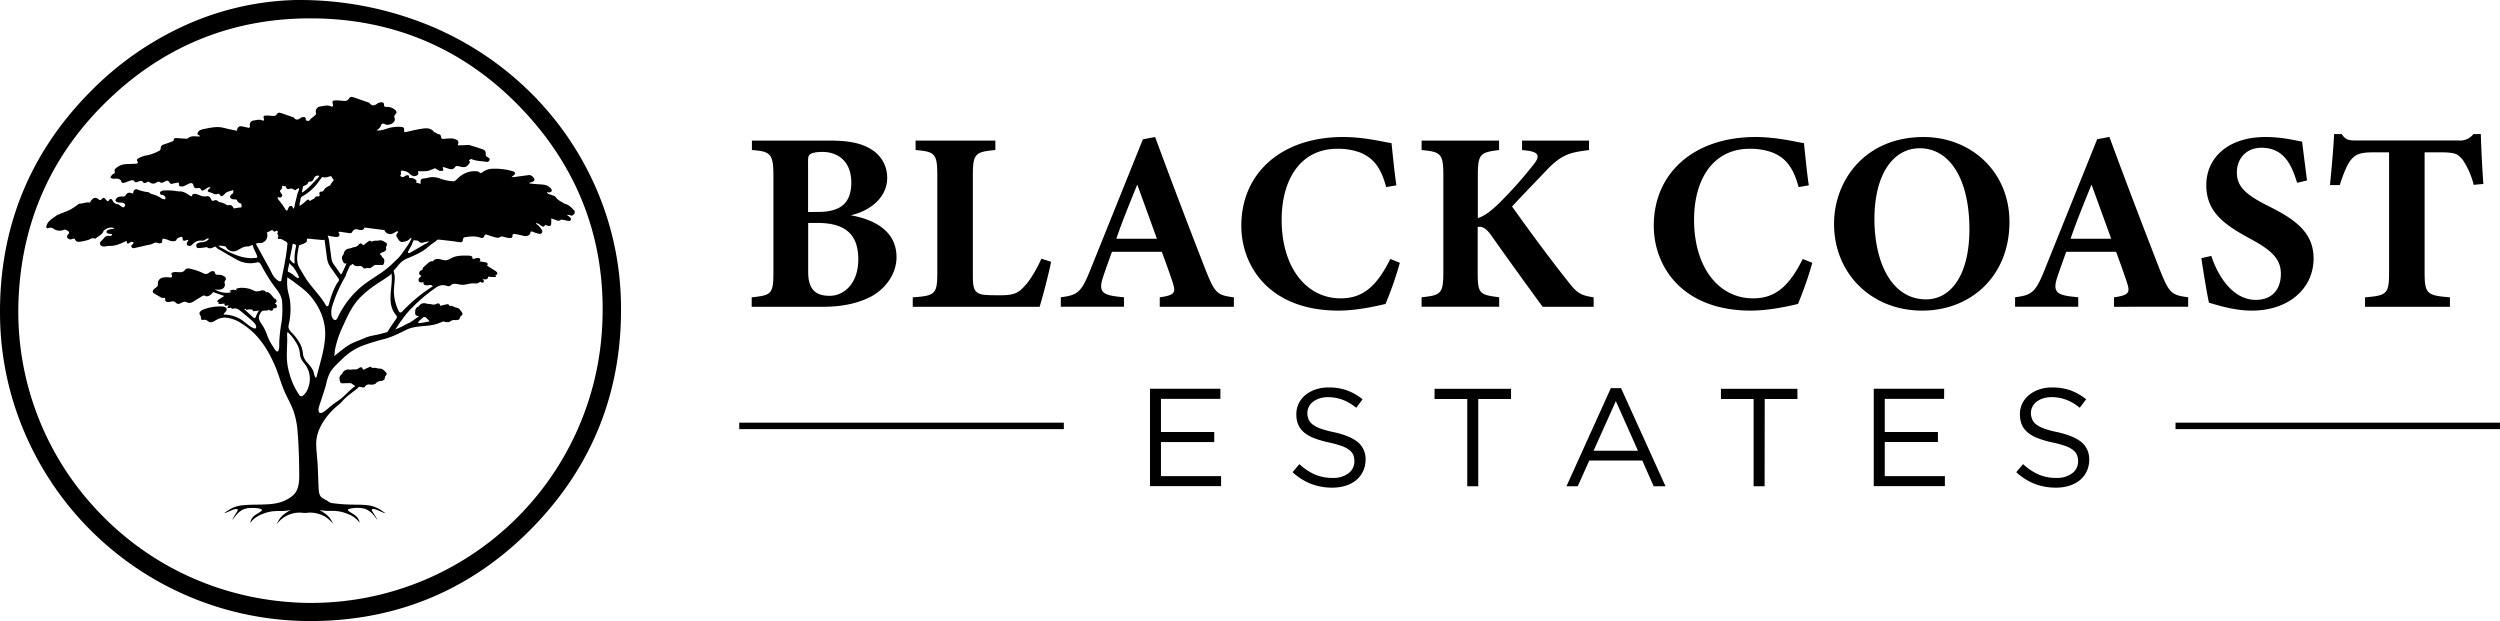
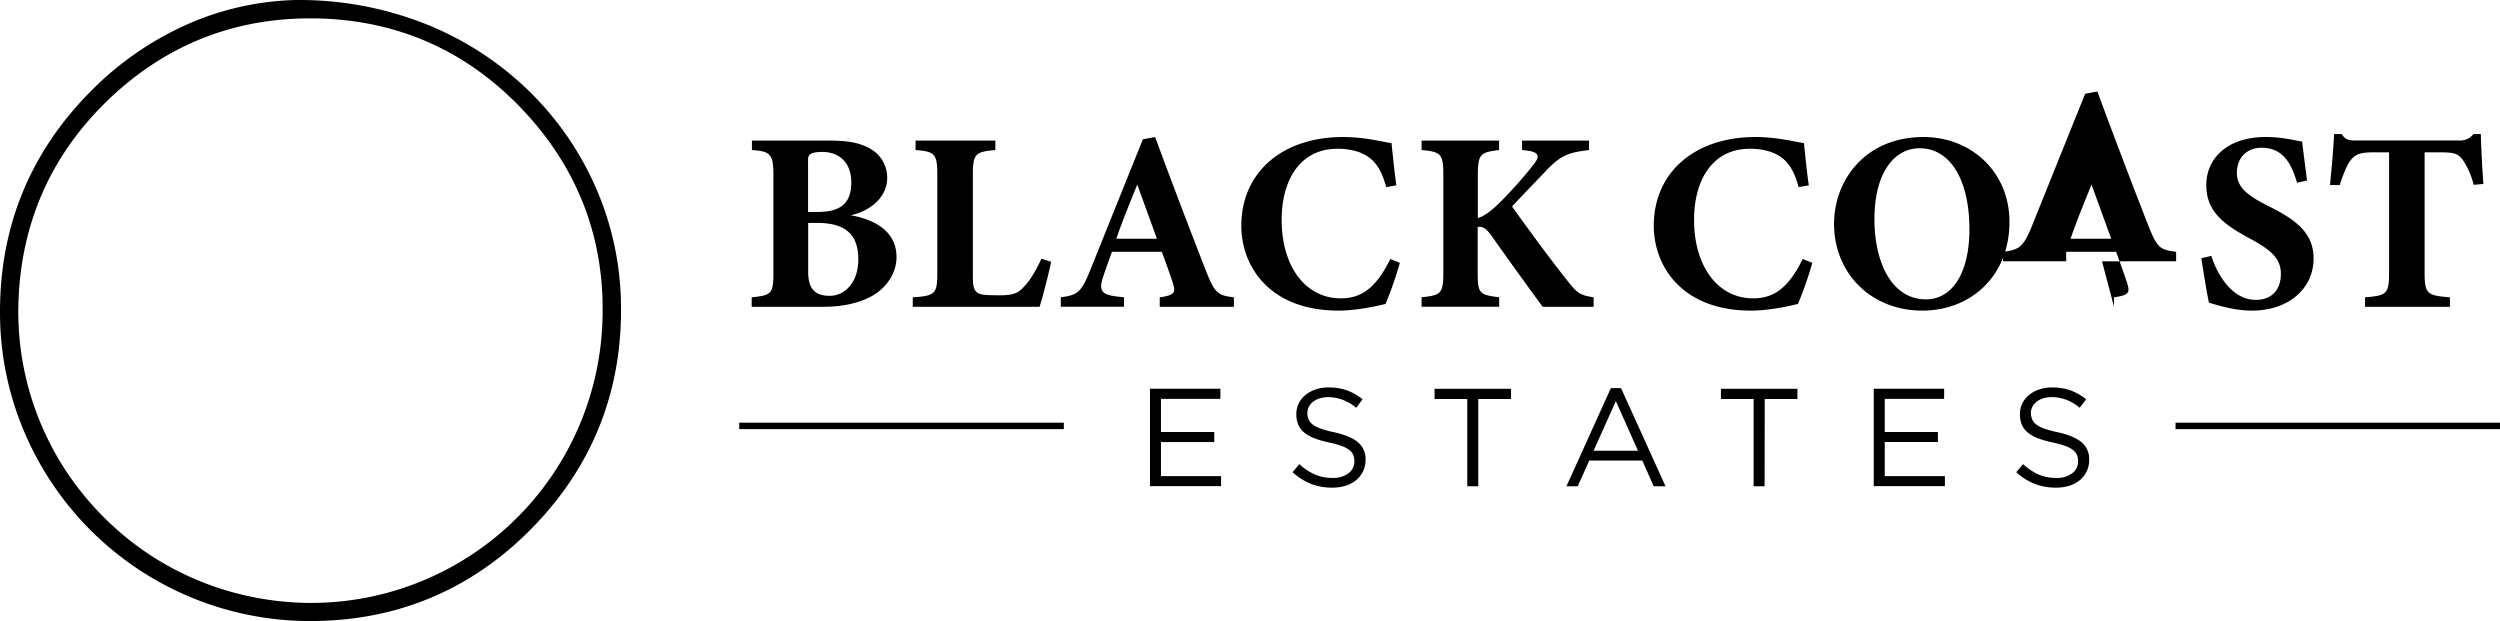
<svg xmlns="http://www.w3.org/2000/svg" width="1417" height="352" fill="none">
-   <path fill="#000" d="M482.136 121.995c15.217 2.76 26.011 10 26.011 23.771 0 8.988-5.65 17.34-13.916 22.037-7.384 4.046-16.805 6.083-27.528 6.083h-40.648v-5.361c11.155-1.17 12.311-1.893 12.311-14.06V99.25c0-12.181-1.878-13.482-12.181-14.204v-5.361h44.059c11.025 0 17.976 1.445 23.771 5.072a18.646 18.646 0 0 1 8.843 16.083c0 12.037-11.3 19.277-20.722 21.155Zm-18.409-1.878c13.771 0 18.785-5.939 18.785-16.662 0-12.615-8.265-17.34-16.228-17.34-3.482 0-5.664.434-6.82 1.156-1.59 1.026-1.445 2.326-1.445 5.376v27.527l5.708-.057Zm-5.65 34.059c0 10.433 4.783 13.627 12.6 13.482 7.818-.144 15.809-7.109 15.809-20.592 0-14.045-7.11-20.721-23.337-20.721h-5.072v27.831Zm137.68-5.795c-1.156 6.228-5.216 21.589-6.517 25.505h-71.89v-5.361c12.759-.867 13.915-1.893 13.915-14.06V99.25c0-12.181-1.445-13.337-12.311-14.204v-5.361h45.215v5.36c-11.315 1.012-12.76 2.024-12.76 14.205v56.227c0 7.976.289 11.56 8.266 11.733.289.145 6.95.145 7.528.145 8.266 0 10.433-1.734 13.916-5.65 2.76-2.89 6.517-9.133 9.133-15.072l5.505 1.748Zm61.588 25.506v-5.361c9.133-1.315 9.133-2.89 7.11-9.133-1.445-4.335-3.772-10.867-5.939-16.676h-28.265c-1.59 4.495-3.627 10-5.072 14.451-3.035 9.132.434 10.288 11.893 11.314v5.361h-35.808v-5.361c9.132-1.17 11.459-2.471 16.386-14.638l30.129-74.881 6.951-1.3c9.277 25.215 19.132 51.009 28.554 75.213 5.361 13.468 6.661 14.45 16.083 15.65v5.361h-42.022ZM644.6 104.612c-4.205 10.433-8.265 20.144-11.878 30.721h23.034L644.6 104.612Zm148.834 44.348a202.915 202.915 0 0 1-8.121 23.323c-3.757.881-15.65 3.771-26.661 3.771-39.016 0-55.07-25.071-55.07-48.105 0-29.999 22.904-50.287 57.686-50.287 12.6 0 23.756 3.035 27.455 3.468.723 6.82 1.749 17.543 2.76 23.915l-5.78 1.012c-3.034-11.3-7.384-16.661-15.057-19.71a36.66 36.66 0 0 0-12.615-2.023c-21.011 0-31.589 17.528-31.589 40.287 0 26.517 13.613 44.493 33.467 44.493 12.182 0 20.231-6.373 28.121-22.326l5.404 2.182Zm12.33-69.275h43.914v5.36c-10.433 1.301-12.037 2.024-12.037 14.205v24.35c3.049-.881 6.532-3.193 11.315-7.687a237.655 237.655 0 0 0 20.577-23.034c3.482-4.494 2.601-6.676-4.061-7.543l-2.76-.29v-5.36h37.947v5.36c-10 1.301-15.361 2.024-24.493 11.879-5.65 5.953-12.746 13.193-19.133 20.144 9.133 12.759 20.433 28.264 31.603 42.325 5.361 6.95 7.225 7.962 14.638 9.132v5.361h-28.9c-6.084-8.265-18.786-25.794-29.132-40.461-3.049-4.335-5.361-5.216-7.688-4.783v25.65c0 12.311 1.026 12.745 12.182 14.204v5.361h-43.972v-5.361c10.866-1.17 12.326-1.893 12.326-14.204V99.25c0-12.181-1.445-13.193-12.326-14.204v-5.361Zm221.456 69.275a204.645 204.645 0 0 1-8.13 23.323c-3.77.881-15.65 3.771-26.657 3.771-39.015 0-55.07-25.071-55.07-48.105 0-29.999 22.89-50.287 57.671-50.287 12.616 0 23.776 3.035 27.456 3.468.72 6.82 1.73 17.543 2.75 23.915l-5.78 1.012c-3.04-11.3-7.39-16.661-15.08-19.71a36.496 36.496 0 0 0-12.597-2.023c-21.011 0-31.588 17.528-31.588 40.287 0 26.517 13.612 44.493 33.467 44.493 12.178 0 20.228-6.373 28.118-22.326l5.44 2.182Zm63.04-71.298c26.81 0 48.7 19.551 48.7 48.105 0 30.866-22.04 50.287-49.42 50.287-28.99 0-50-21.155-50-49.131 0-24.782 17.67-49.26 50.72-49.26Zm-2.18 6.373c-14.78 0-25.65 14.45-25.65 40.143 0 24.493 9.71 45.504 29.28 45.504 13.77 0 24.56-13.338 24.56-39.854-.07-28.742-11.37-45.793-28.19-45.793Zm110.15 89.851v-5.361c9.13-1.315 9.13-2.89 7.1-9.132-1.45-4.336-3.77-10.867-5.94-16.676h-28.27c-1.59 4.494-3.61 9.999-5.07 14.45-3.03 9.133.43 10.289 11.89 11.315v5.361h-35.79v-5.361c9.12-1.171 11.44-2.471 16.37-14.638l30.15-74.925 6.95-1.3c9.27 25.215 19.13 51.009 28.55 75.213 5.36 13.468 6.66 14.45 16.08 15.65v5.361l-42.02.043Zm-12.76-69.275c-4.2 10.434-8.25 20.144-11.88 30.722h23.05l-11.17-30.722ZM1302 103.6c-2.89-9.277-6.95-19.854-20.23-19.854-8.41 0-13.91 5.939-13.91 14.06s5.36 12.745 18.12 19.118c15.5 7.687 25.36 15.216 25.36 29.565 0 17.109-14.21 29.565-34.93 29.565-9.28 0-17.54-2.456-24.35-4.494-.87-3.323-3.34-18.395-4.33-25.215l5.65-1.301c2.89 9.133 11.01 24.927 25.21 24.927 8.85 0 14.21-5.506 14.21-14.783 0-8.41-5.22-13.338-17.34-19.855-15.08-8.121-24.93-15.36-24.93-30.432s11.88-27.239 33.61-27.239c10 0 17.54 2.168 20.72 2.601.6 5.361 1.61 12.904 2.76 22.022L1302 103.6Zm100.09 1.156a45.07 45.07 0 0 0-6.23-14.205c-2.6-3.049-3.77-4.205-12.31-4.205h-9.28v68.119c0 12.167 1.44 13.006 14.35 14.06v5.361h-48.12v-5.361c12.33-1.026 13.63-1.893 13.63-14.06V86.346h-8.85c-8.12 0-10.43 1.315-13.19 4.783-2.02 2.76-4.06 7.977-5.94 13.772h-5.51c1.02-10.578 2.03-21.878 2.32-28.901h4.33c2.18 3.338 3.92 3.627 8.27 3.627h57.97a9.54 9.54 0 0 0 4.66-.743 9.582 9.582 0 0 0 3.74-2.884h4.2c.15 6.084.73 18.785 1.45 28.265l-5.49.491ZM691.72 226.081h-33.683v18.786h30.201v5.679h-30.201v19.32h34.074v5.679h-40.302v-55.2h39.911v5.736Zm49.986 11.604a7.07 7.07 0 0 0 2.283 2.89 16.786 16.786 0 0 0 4.581 2.369 53.18 53.18 0 0 0 7.485 2.009c6.156 1.378 10.693 3.276 13.612 5.694a12.302 12.302 0 0 1 4.335 10.028 14.871 14.871 0 0 1-1.445 6.474 14.71 14.71 0 0 1-3.873 4.985 17.418 17.418 0 0 1-5.924 3.15 24.916 24.916 0 0 1-7.572 1.113 33.222 33.222 0 0 1-12.109-2.139 34.122 34.122 0 0 1-10.448-6.618l3.858-4.581a32.467 32.467 0 0 0 8.757 5.882 25.212 25.212 0 0 0 10.115 1.936 14.099 14.099 0 0 0 8.945-2.616 8.259 8.259 0 0 0 3.353-6.863 9.223 9.223 0 0 0-.622-3.512 7.041 7.041 0 0 0-2.225-2.803 15.352 15.352 0 0 0-4.335-2.298 58.457 58.457 0 0 0-7.153-1.98 56.347 56.347 0 0 1-8.266-2.369 20.493 20.493 0 0 1-5.78-3.237 11.755 11.755 0 0 1-3.396-4.422 14.658 14.658 0 0 1-1.112-5.997 13.722 13.722 0 0 1 1.343-6.084 14.105 14.105 0 0 1 3.786-4.783 18.282 18.282 0 0 1 5.781-3.164 22.007 22.007 0 0 1 7.225-1.142 30.679 30.679 0 0 1 10.606 1.676 31.91 31.91 0 0 1 8.8 5.029l-3.612 4.827a26.98 26.98 0 0 0-7.774-4.581 23.841 23.841 0 0 0-8.165-1.445 15.89 15.89 0 0 0-4.841.708 12.328 12.328 0 0 0-3.713 1.907 8.237 8.237 0 0 0-2.37 2.89 7.94 7.94 0 0 0-.824 3.555 9.503 9.503 0 0 0 .694 3.512Zm96.167 37.917h-6.228v-49.449h-18.54v-5.78h43.351v5.78h-18.583v49.449Zm106.138.001h-6.705l-6.46-14.58h-30.042l-6.546 14.58h-6.387l25.158-55.605h5.78l25.202 55.605Zm-28.15-48.264-12.629 28.149h25.172l-12.543-28.149Zm84.319 48.263h-6.229v-49.449h-18.525v-5.78h43.354v5.78h-18.54l-.06 49.449Zm101.74-49.521h-33.64v18.786h30.13v5.679h-30.13v19.32h34.08v5.679h-40.32v-55.2h39.91l-.03 5.736Zm49.93 11.604a7.058 7.058 0 0 0 2.28 2.89 16.813 16.813 0 0 0 4.58 2.37c2.45.85 4.96 1.522 7.5 2.009 6.15 1.377 10.68 3.275 13.6 5.693a12.25 12.25 0 0 1 3.34 4.507c.75 1.74 1.09 3.629 1 5.522.03 2.183-.42 4.346-1.34 6.329a14.55 14.55 0 0 1-3.94 5.13 17.398 17.398 0 0 1-5.92 3.15 24.86 24.86 0 0 1-7.57 1.113c-4.14.046-8.25-.679-12.11-2.139a34.102 34.102 0 0 1-10.45-6.618l3.86-4.581a32.42 32.42 0 0 0 8.75 5.881 25.29 25.29 0 0 0 10.12 1.937c3.2.167 6.35-.756 8.96-2.616a8.22 8.22 0 0 0 2.51-3.022c.59-1.195.87-2.512.84-3.842.02-1.2-.2-2.393-.64-3.511a6.945 6.945 0 0 0-2.21-2.803 15.196 15.196 0 0 0-4.33-2.298 56.906 56.906 0 0 0-7.23-1.98 56.808 56.808 0 0 1-8.26-2.37 20.504 20.504 0 0 1-5.78-3.236 11.763 11.763 0 0 1-3.4-4.422 14.849 14.849 0 0 1-1.11-5.997c-.03-2.104.43-4.186 1.34-6.084.9-1.852 2.19-3.484 3.79-4.783a18.48 18.48 0 0 1 5.78-3.164 21.958 21.958 0 0 1 7.22-1.142c3.61-.068 7.2.499 10.61 1.676 3.18 1.2 6.14 2.898 8.79 5.029l-3.63 4.812a26.851 26.851 0 0 0-7.76-4.581 23.919 23.919 0 0 0-8.16-1.445c-1.65-.017-3.29.222-4.86.708a12.073 12.073 0 0 0-3.7 1.908 8.085 8.085 0 0 0-2.37 2.89 7.973 7.973 0 0 0-.84 3.555c.02 1.211.27 2.408.74 3.525Zm265.15 1.878v3.671h-183.91v-3.671H1417Zm-814.018 0v3.671H419v-3.671h183.982Zm-251.066-69.73a169.789 169.789 0 0 0-14.89-65 173.398 173.398 0 0 0-38.12-54.13 178.192 178.192 0 0 0-57.42-37 193.86 193.86 0 0 0-72.7-13.7h-1a161.524 161.524 0 0 0-61 13.52 178.618 178.618 0 0 0-55.55 38.42c-35.13 35.42-52.35 79-51.18 129.41a172.15 172.15 0 0 0 14.46 65.17 175.795 175.795 0 0 0 161.51 105.48h1.59c48.77-.42 90.72-18.41 124.7-53.47 34.34-35.41 51.03-78.72 49.6-128.7Zm-10.53 13.81a165.183 165.183 0 0 1-165.2 158.09c-1.48 0-3 0-4.45-.06-45-1.41-86.49-20.07-116.78-52.53a164.108 164.108 0 0 1-44.46-118.91c1.65-43.55 18-81.07 48.71-111.53 32.28-32 71.47-48.29 116.51-48.29h2.56c46.18.63 85.72 17.9 117.54 51.34 32.36 34.04 47.69 75.04 45.57 121.89Z" />
-   <path fill="#000" d="M290.026 100.322c.42-.38.6-.56.8-.72.2-.16.58-.31.75-.55.17-.24.46-.73.37-1a1.44 1.44 0 0 0-.83-.84 34.607 34.607 0 0 0-11.16-1.57 10.11 10.11 0 0 0-6.38 1.89c-.65.52-1.27.89-2 0a1.731 1.731 0 0 0-1.06-.39c-4.65-.55-8.39 1.23-11.59 4.48-.54.54-1.39 1.21-2 1.14a28.938 28.938 0 0 1-7-1.36 11.53 11.53 0 0 0-7.38-.66c-.789.212-1.596.349-2.41.41-1.29.09-1.82.61-1.77 1.9 0 .3 0 .6.09 1.19-.73-.23-1.22-.41-1.74-.53l-1-.26c.57-.58.51-1-.1-1.55a4.202 4.202 0 0 0-2.92-1c-.52 0-.9-.07-.87-.78.03-.71-.54-.86-1.12-.77-.39.026-.766.153-1.09.37-1 .8-1.89 1-2.75-.16 0 0-.07-.06-.12-.09.47-.25.63-.77.5-1.61-.17-1.07.31-1.29 1.17-1.1 1.36.31 2.75.53 3.72 1.73.324.34.707.617 1.13.82a2.726 2.726 0 0 0 3.14.06c1.11-.69.67-1.45.46-2.33 1.42 0 2.74.08 4 0a8.263 8.263 0 0 0 3.88-1 7.571 7.571 0 0 0 1.78-.69l.199.08c.766.526 1.572.99 2.411 1.39a6.591 6.591 0 0 0 2.19-.12c-.12-.59-.251-1.18-.361-1.78.006-.109.026-.216.061-.32l3.35 1.05c1.88.59 2.76.25 3.86-1.31.16-.24.78-.27 1.16-.21 2.23.36 4.51 1.59 6.31-1.1.8-1.19 1-1.06 0-2.17a3.485 3.485 0 0 0 1.21-.79h.09c2.75 1.27 5.76 1.18 8.66 1.66a1.53 1.53 0 0 0 1.799-1c.34-.82-.319-1.18-.889-1.54a3.853 3.853 0 0 1-.88-.56 1.788 1.788 0 0 1-.42-1.09c.14-1.43-.13-2.3-1.48-2.8-2.63-1-5.34-1.75-8-2.6a.877.877 0 0 0-.23 0c-1.24.07-2.481.15-3.721.19h-2.439c.8-2.13.48-2.78-1.58-3.48a6.007 6.007 0 0 0-1.93-.41c-1.63 0-3.25.22-4.87.28-.31 0-.88-.29-.91-.51-.25-1.75-.48-2.06-2.06-2.27a7.146 7.146 0 0 0-1.91-1c-1.34-1.89-3.31-2.36-5.47-2.18-1.963.23-3.913.564-5.84 1-1.6.32-3.18.74-4.78 1.08-.58.12-1.13.1-1-.79.18-1.3-.17-2-1.47-2.1a22.224 22.224 0 0 0-5.65.25c-2.75.54-5.3 2-8.24 1.72a1.895 1.895 0 0 0-.47 0 5.006 5.006 0 0 0 2.71-2.79 1.355 1.355 0 0 1 1.594-1.046c.231.046.447.152.626.306 1.63.95 4.86-.19 5.52-2a2.137 2.137 0 0 0 0-1.45 1.708 1.708 0 0 1 .42-2.11c.93-.95.83-1.66-.18-2.57a6.912 6.912 0 0 0-4.83-1.67c-.86 0-1.49-.13-1.45-1.3.04-1.17-.9-1.42-1.85-1.28a4 4 0 0 0-1.82.62c-1.64 1.33-3.13 1.66-4.55-.26-.12-.17-.4-.23-.61-.31l-5.46-1.89a32.517 32.517 0 0 0-3.92-1.26 1.912 1.912 0 0 0-1.59.81 2.485 2.485 0 0 1-2.42 1.46 23.12 23.12 0 0 1-2.49-.17c-.41 0-.82-.07-1.24-.09-.42-.02-.92-.05-1.38 0-1.86 0-2.16.45-1.6 2.26.25.84-.27 1.53-.88 1.21-2.06-1.08-4-.35-6.06-.07a2.882 2.882 0 0 0-2.752 2.437c-.068.44-.033.89.102 1.313a1.656 1.656 0 0 1-.48 1.27c-.83.79-1.84 1.39-2.64 2.2a5.608 5.608 0 0 0-.78.95h-.72c-.71 0-1.23-.11-1.19-1.07.04-.96-.74-1.17-1.52-1.05a3.078 3.078 0 0 0-1.49.51c-1.35 1.09-2.58 1.36-3.75-.22a1.003 1.003 0 0 0-.5-.25l-4.49-1.56c-1.048-.4-2.12-.734-3.21-1a1.549 1.549 0 0 0-1.31.66 2.004 2.004 0 0 1-2 1.2 17.476 17.476 0 0 1-2-.14l-1-.07h-1.14c-1.52 0-1.77.37-1.32 1.85.22.69-.22 1.26-.71 1-1.7-.89-3.33-.29-5-.06a2.36 2.36 0 0 0-2.17 3.08 1.363 1.363 0 0 1-.4 1 .888.888 0 0 1-.14.13c-1.41-.33-2.83-.65-4.26-.92-1.43-.27-2.58.79-2.52 2.54-1.79-.36-3.51-.69-5.23-1.06a41.607 41.607 0 0 0-4.08-.94c-3-.35-5.87.3-8.77.86a9.375 9.375 0 0 0-3.27 1.02 4.21 4.21 0 0 0-1.21 2 9.76 9.76 0 0 0 1.27.83c.05 0 .05.13.18.5h-1.45c-1.83-.1-3.67-.37-5.21 1a1.811 1.811 0 0 1-1.21.28c-1.81-.09-3.61-.26-5.42-.34-.72 0-1.54-.05-1.51 1.12 0 .22-.33.57-.59.67-1.7.66-3.41 1.3-5.15 1.86a2.101 2.101 0 0 0-1.63 2.12 1.902 1.902 0 0 1-.75 1.35 24.4 24.4 0 0 1-7.83 2.81 2.322 2.322 0 0 0-.46.06c-1.147.38-2.272.82-3.37 1.32-.67.33-1.49.91-.82 1.82s.08 1.23-.66 1.38c-.582.062-1.166.089-1.75.08-2.83.22-5.74-.21-8.37 1.47-1.31.83-2.41 1.7-2.11 2.6.3.9.09 1.3-.71 1.64a2.75 2.75 0 0 0-1 .81 9.01 9.01 0 0 0-.72 1.34 6.409 6.409 0 0 0 1.63.6 18.096 18.096 0 0 1 2.54-.05c.72.17 1.76.68 1.9 1.23.35 1.38 1.14 1.32 2.09 1 1.23-.38 2.4-.94 3.63-1.27.51-.13 1.46 0 1.63.26.58 1.08 1.26.92 2.14.55a7.004 7.004 0 0 1 1.78-.53 1.138 1.138 0 0 1 .95.41c.64 1.15 1.47 1 2.35.41a1.3 1.3 0 0 1 1.76.08 3 3 0 0 0 3.42.21c.92-.53 1.71-1.06 2.7-.1.18.18.75.06 1.09 0 .51-.2 1.004-.437 1.48-.71 1.22-.64 1.7-.55 2.41.59a1.346 1.346 0 0 0 1.75.71c.85-.26 1.75-.34 2.62-.56.87-.22 1 .09 1 .8-.07 1 .51 1.34 1.36 1.35a4 4 0 0 0 1.48-.2c1-.44 2-1 3-1.48s2-.19 2.21.52c.73 2.24.95 2.34 3.21 2a1.316 1.316 0 0 1 1.11.57c.35 1.14 1 1 1.8.61s1.42-1 2.18-1.35a4.002 4.002 0 0 1 1.21-.29l.23.21.07.2a6.76 6.76 0 0 0-1 .79c-.292.259-.48.614-.53 1 0 .23.51.5.84.62.746.18 1.475.424 2.18.73a2.438 2.438 0 0 0 2.26.37c.72-.27 1.33-.26 1.73.61a.937.937 0 0 0 .674.538.93.93 0 0 0 .826-.248 6.961 6.961 0 0 0 1.22-1.08c1.22-1.38 3-1.37 4.62-2.13.18 1.15.25 1.95-.91 2.49a2.066 2.066 0 0 0-.75 1.71c0 .37.81.81 1.33 1 .52.19 1.45 0 2.07.22l.4.14a2.996 2.996 0 0 0 2.16 2.09h.15l.07.05.19.33c0 .15.09.31.13.47 0 .45-.05.91-.08 1.36-.8.06-1.59.15-2.38.26-.613.096-1.221.223-1.82.38a6.061 6.061 0 0 1-.49-.66c-.79-1.29-1.42-1.52-2.94-1.15-.25.06-.6-.2-.89-.34a10.675 10.675 0 0 0-2.94-1.28 3.416 3.416 0 0 1-2.2-1 1.696 1.696 0 0 0-1.53-.25c-1.08.6-1.64.31-2.1-.73-.46-1.04-1.2-1.81-2.33-1.54a6.91 6.91 0 0 1-4.19-.62 12.494 12.494 0 0 0-2.56-.76c-.46-.06-1.32.19-1.41.48-.5 1.6-1.19.67-1.85.24-1.67-1.07-3.3-2.13-5.44-2.1-1.36 0-2.72-.39-4.09-.46a39.682 39.682 0 0 0-5.56 0 .833.833 0 0 0-.42.24 1.512 1.512 0 0 0-.44.17 1.068 1.068 0 0 0-.577 1.092 1.073 1.073 0 0 0 .837.908h.51c.336.073.653.216.93.42.214.158.397.355.54.58v.16c.13.17.24.3.34.44.1.14 0 .11 0 .17 0 .06-.15.35-.22.53l-.07.15a2.255 2.255 0 0 1-.68.06 4.257 4.257 0 0 1-1.51-.6 16.1 16.1 0 0 0-5.37-2.37c-.76-.12-1.41-1-2.15-1.07a21.75 21.75 0 0 1-5.91-1.5c-1.34-.5-2.33.35-2.4 1.82-.033.164-.08.325-.14.48-.46-.13-.86-.26-1.28-.34a2.207 2.207 0 0 0-2.66.95 1.8 1.8 0 0 1-2 1.06c-1.26 0-2.48 0-3.44 1.05-.82.93-.72 1.79.48 2.18.608.13 1.228.204 1.85.22a5.25 5.25 0 0 1 1.7.27c.41.21.93.77.9 1.14a1.943 1.943 0 0 1-.93 1.3c-.25.14-.85-.27-1.25-.51-.69-.4-1.31-1.19-2-1.25a3.596 3.596 0 0 1-3.08-2.33 1.588 1.588 0 0 0-1-.73c-.26 0-.7.39-.86.71-.37.79-.84.71-1.37.25a8.168 8.168 0 0 1-.76-.89c-.71-.83-1.31-.89-2 0s-1.11.74-1.86.18-1.87-1.25-3-.47a5.29 5.29 0 0 0-1 1c-.187.147-.332.34-.42.56-.16.25-.3.51-.44.78-2-.46-3.9.6-5.86.6-.39 0-.8.41-1.18.66a40.097 40.097 0 0 1-3.84 2.58c-1.79.91-3.71 1.6-5.58 2.35-.41.16-.8.36-1.19.55h-.1c-.51.115-.98.364-1.36.72a1.701 1.701 0 0 0-.2.17 21.481 21.481 0 0 0-4.15 3.28 6.414 6.414 0 0 0-1.22 2.48c-.27.84.36 1.43 1.18 1.07a2.795 2.795 0 0 1 3 .48 6.119 6.119 0 0 0 6 .37.646.646 0 0 0 .34.07c.103-.01.206-.01.31 0 .132.023.262.056.39.1.245.119.48.259.7.42l.54.47a.896.896 0 0 0 .35.18c.24.65-.16 1.13-.64 1.65a1.401 1.401 0 0 0 .31 2.29 1.85 1.85 0 0 0 2.07.13c.45-.2 1.52-.15 1.57 0 .5 1.58 1.73 1.74 3 1.56a29.838 29.838 0 0 0 4.64-1.05c1.22-.37 2.27-1.42 3.7-.71a.504.504 0 0 0 .44-.1c1.5-1.35 3.6-2 4.43-4.13.21-.52.91-.89 1.45-1.22a5.952 5.952 0 0 1 1.59-.63 4.241 4.241 0 0 1 3.21.26 6.011 6.011 0 0 1-1.68.41 8.21 8.21 0 0 0-2.17.59 1.474 1.474 0 0 0-.67 1.23c.11.36.75.68 1.21.8.66.111 1.33.158 2 .14-.19.92-.62 1.23-1.36 1.13a3.164 3.164 0 0 0-3.36 1.31c-.6.83-1.53 1.45-2.07 2.32a1.77 1.77 0 0 0 .25 1.69 3.307 3.307 0 0 0 2 .69c.84 0 1.7-.41 2.53-.36 3.33.19 6.27-1 9.16-2.41a8.828 8.828 0 0 1 1.06-.38c.2 1.66.48 1.78 1.83.95.27-.16.53-.44.81-.45.444.033.883.113 1.31.24-.15.38-.2.86-.47 1.11-.45.42-1.12.67-.75 1.48a1.312 1.312 0 0 0 1.68.68c2.53-.57 5.07-1.15 7.6-1.75a9.415 9.415 0 0 0 3-.83 2.768 2.768 0 0 1 3-.17 2.383 2.383 0 0 0 1.9-.32c.3-.19.17-1 .29-1.53.046-.268.156-.522.32-.74 1.096.119 2.168.403 3.18.84 1.082.54 2.305.728 3.5.54a1.23 1.23 0 0 0 .94-.55c.33-1 1.15-1.25 2-1.63 1.07-.49 1.52-.18 1.6.92.08 1.1.69 1.25 1.61.93.48-.16 1-.27 1.48-.4.06.09.12.19.19.28a6.28 6.28 0 0 0-.59.9c-.15.37-.27.74-.39 1.12a5.4 5.4 0 0 0 .14.55l.06.09a.456.456 0 0 0 .1.11c.154.093.315.177.48.25.294.113.605.174.92.18a2.17 2.17 0 0 0 1.38-.73c.313-.328.647-.635 1-.92l.14-.11a5.827 5.827 0 0 1 4.15-1.24 3.178 3.178 0 0 0 2.64-.91c.32-.3.93-.27 1.4-.4 0 .16 0 .31.07.47a5.288 5.288 0 0 1-4 1.73 4.81 4.81 0 0 0-2.41.73c-.253.15-.471.351-.64.59a1.9 1.9 0 0 1 0 .32v.84c.027.06.061.117.1.17l.25.36c.164.161.373.269.6.31a25.216 25.216 0 0 0 3.76-.34c.51-.05 1.2-.29 1.5-.05a2.73 2.73 0 0 0 2.88.22 14.003 14.003 0 0 0 1.64-.7l.2.13.56.5.52.48c.134.179.319.315.53.39.086.076.18.143.28.2a.79.79 0 0 0 .3.09c3.36 1.95 6.69 3.94 10.1 5.78a15.424 15.424 0 0 0 11.32 1.4c1.48-.36 2.1 1.31 2.71 2.41a94.728 94.728 0 0 0 6.85 11c2 2.69 4.38 5.43 4.53 8.94.3 3.77.21 7.56-.27 11.31a90.825 90.825 0 0 0-1.34 11.65c0 1 .23 4.78-.94 5.19-.94.33-2.23-2.24-2.6-2.79a29.412 29.412 0 0 1-3.25-6.25 27.177 27.177 0 0 0-3.13-6.4c-1.64-2.3-2.35-3.91-.61-6.52.205-.355.484-.662.82-.9 1.15-.69 3.09.23 3.75-.94a1.658 1.658 0 0 0 1.9.58 1.372 1.372 0 0 0 .71-1.77c.31.85 1.8.59 2-.29a1.833 1.833 0 0 0-1.39-2 1.333 1.333 0 0 0 1.214-1.325 1.326 1.326 0 0 0-1.214-1.325l-1.71-2.06c-.79-.95-1.94-2-3.07-1.52-.31-1-1.6-1.25-2.61-1.06a8.87 8.87 0 0 1-3 .52 5.972 5.972 0 0 1-1.56-.59 15.012 15.012 0 0 0-6.42-1.42 8.604 8.604 0 0 0-3.41.6l.46.92a4.449 4.449 0 0 0-4.12.25l1.08.73a12.394 12.394 0 0 1-9.54-1.7 8.327 8.327 0 0 0 3.68.08 2.846 2.846 0 0 0 2.19-2.66c-.05-.61-.36-1.23-.17-1.81.19-.58.65-.85.73-1.36a1.613 1.613 0 0 0-.85-1.45 5.39 5.39 0 0 0-3.3-1c-.66 0-1.47.1-1.84-.45a10.057 10.057 0 0 1-.34-1c-.41-.84-1.69-.72-2.49-.23-.8.49-1.55 1.22-2.5 1.24a3.806 3.806 0 0 1-1.59-.48 34.078 34.078 0 0 0-7.41-2.5 3 3 0 0 0-2.41.19 9.163 9.163 0 0 0-.91 1c-1.64 1.59-4.5.12-6.64.95a1.003 1.003 0 0 0-.53.39c-.37.64.56 1.53.14 2.13a1.181 1.181 0 0 1-1.09.3 11.823 11.823 0 0 0-4.11.07 3.48 3.48 0 0 0-2.7 2.79c.03.524.01 1.05-.06 1.57-.24.86-1.14 1.33-1.85 1.88-.71.55-1.32 1.58-.78 2.3.181.211.402.384.65.51l3.48 2c.421.301.922.471 1.44.49.41 0 .9-.2 1.16.11.26.31.06.69.07 1 0 1 1.35 1.37 2.33 1.18.98-.19 2-.64 2.91-.2.58.29 1 .9 1.55 1.15 1.47.62 2.94-1.29 4.52-1.1.621.184 1.232.401 1.83.65a4.42 4.42 0 0 0 3.11-.94l4.69-2.87a2.002 2.002 0 0 1 1-.38c.379.057.747.176 1.09.35 1.62.53 3.14-1 4.19-2.29l6.29 2.21-2.9 1.85c-.44.28-.93.64-1 1.16-.07.52.8.92 1 .44l-.5 1c1.194.129 2.402.052 3.57-.23a1.413 1.413 0 0 0 .22 1.24 4.221 4.221 0 0 0 2.45-.42 2.287 2.287 0 0 0-1 1.77 3.437 3.437 0 0 0 2-.32c-.07.4.35.73.75.76a4.843 4.843 0 0 0 1.19-.17c1.37-.19 2.61.74 3.68 1.62 2.13 1.75 4.27 3.51 6.33 5.35 1 .93 2.14 2 2.29 3.4.045.254-.008.515-.15.73-.29.37-.87.27-1.3.09-2.38-1-4.2-2.89-6.29-4.37a18.386 18.386 0 0 0-10.7-3.36c.32-1.21 2-2 1.71-3.2-.18-1-1.41-1.3-2.4-1.36a25.542 25.542 0 0 0-10.9 1.75c-1.11.44-2.41 1.39-2.05 2.53.13.45.5.79.65 1.23.2.62 0 1.4.42 1.87.42.47 1.65 0 2.49.21.68.15 1.13.77 1.75 1.09 1.55.78 3.25-.6 4.79-1.42a9.63 9.63 0 0 1 5.29-.92 19.522 19.522 0 0 1 8.21 3.13c9.38 5.75 15 14.41 19.23 24.32 2 4.64 3.25 9.55 5.25 14.19 1.62 3.76 3.71 7.3 5.13 11.15a47.659 47.659 0 0 1 2.42 12.74c.53 6.73.77 13.55.83 20.3 0 4.47.49 10.1-2.51 13.82a13.01 13.01 0 0 1-3.13 2.62c-3.7 2.37-7.48 3.16-11.8 3.46-2.5.16-5 .19-7.5.24a69.776 69.776 0 0 0-7.77.41 17.623 17.623 0 0 0-5 1.38 17.92 17.92 0 0 0-2.55 1.46c-.63.41-1.25.86-1.87 1.3-.06 0-.14.09-.14.2a.661.661 0 0 0 .37-.07h.13l2.09-.91 1.09-.46a10.45 10.45 0 0 1 2.12-.74 2.614 2.614 0 0 1 1.24-.05c.37.1.48.28.38.65-.066.22-.164.429-.29.62-.31.49-.62 1-.93 1.47l-.67 1.09c-.37.63-.72 1.26-1 1.92a.165.165 0 0 0 0 .07.287.287 0 0 0-.07.26.497.497 0 0 0 .18-.17v-.07l.46-.61c.28-.37.56-.74.86-1.1.43-.54.88-1.06 1.36-1.57a9.914 9.914 0 0 1 7-3.2 23.758 23.758 0 0 1 4 .1 8.692 8.692 0 0 1 2.12.45c.204.067.394.173.56.31a.396.396 0 0 1 .154.428.394.394 0 0 1-.074.142c-.112.184-.262.34-.44.46l-.9.61c-.66.41-1.34.81-2 1.24a7.73 7.73 0 0 0-1.74 1.49 7.127 7.127 0 0 0-1.42 2.86c0 .08-.09.16 0 .29l.42-.51a13.34 13.34 0 0 1 2.84-2.62 19.45 19.45 0 0 1 4-2 21.776 21.776 0 0 1 6.26-1.45c1.3-.09 2.6-.1 3.91-.1 1.451.02 2.901-.1 4.33-.36a4.15 4.15 0 0 1 .88-.14l-.61.39c-.76.46-1.5.94-2.23 1.44a12.57 12.57 0 0 0-4.46 5.36c-.134.163-.236.35-.3.55.154-.104.283-.241.38-.4.4-.42.79-.84 1.2-1.25a16 16 0 0 1 11.73-4.66c.61 0 2 .21 2.9.18.24 0 2.07-.18 2.06-.19h.8a16.2 16.2 0 0 1 3.39.42 15.301 15.301 0 0 1 7.13 3.56c.73.66 1.4 1.37 2.07 2.1 0 .08.07.17.2.16a.408.408 0 0 0-.14-.24c-.22-.42-.43-.86-.66-1.28a12.009 12.009 0 0 0-3.44-4c-.91-.67-1.86-1.27-2.83-1.86-.159-.07-.3-.176-.41-.31a.287.287 0 0 1 .2 0c1.18.26 2.382.411 3.59.45h2.7c1.28-.003 2.559.074 3.83.23 2.153.315 4.251.934 6.23 1.84a14.505 14.505 0 0 1 5.74 4.32c.081.102.168.198.26.29v-.05a.268.268 0 0 0 0-.08 7.186 7.186 0 0 0-1.72-3.28 9.957 9.957 0 0 0-1.84-1.43c-.65-.42-1.32-.82-2-1.23a4.269 4.269 0 0 1-.77-.58c-.44-.44-.4-.74.17-1a4.503 4.503 0 0 1 1-.34 16.704 16.704 0 0 1 3.44-.37 15.777 15.777 0 0 1 4.16.39 9.864 9.864 0 0 1 4.68 2.88c.48.49.92 1 1.35 1.54.43.54.77 1 1.15 1.51.07.09.13.18.2.26.048.055.102.106.16.15a.734.734 0 0 0-.06-.22 2.21 2.21 0 0 0-.15-.3c-.3-.57-.62-1.14-1-1.69s-.82-1.36-1.25-2a6.163 6.163 0 0 1-.56-1c-.25-.55-.1-.81.5-.89.363-.027.728.007 1.08.1.91.248 1.794.583 2.64 1l.54.23 2.12.92h.1a.51.51 0 0 0 .43 0l-.25-.2a3.558 3.558 0 0 0-.32-.24c-.52-.35-1-.7-1.55-1.06l-.12-.08a17.007 17.007 0 0 0-8-2.83c-1.78-.2-3.57-.26-5.36-.31-4.71.052-9.418-.222-14.09-.82a5.85 5.85 0 0 1-1.71-.48 14.83 14.83 0 0 1-1.46-1 25.243 25.243 0 0 1-3.11-1.82c-1.39-1.27-1.57-3.36-1.66-5.25-.21-4.21-.32-8.43-.52-12.65-.2-4.22-.79-8.23-.85-12.36-.06-5 2-9.75 4.78-13.79a43.477 43.477 0 0 1 4.81-5.7c1.68-1.69 3.67-3 5.26-4.8a27.4 27.4 0 0 1 3-2.93c1.86-1.54 3.84-2.92 5.7-4.46.198-.185.348-.414.44-.67a4.313 4.313 0 0 1 2 .25c.49.12 1.41.05 1.56-.24.76-1.46 2-1.57 3.82-1.23.52-.14 1.77-.12 2.37-.73a3.815 3.815 0 0 1 3-1.41 2.97 2.97 0 0 0 .69-.19c.92-.25 1.53-.7 1.46-1.8.055-.361.227-.695.49-.95.5-.59.76-1.4.25-1.87-1.08-1-2-2.37-3.84-2.21a4.576 4.576 0 0 1-1.19-.2 7.07 7.07 0 0 0-1.74-.26c-.65.06-1.26.4-1.64-.46 0-.11-.46-.16-.64-.09a25.503 25.503 0 0 0-3.07 1.34c-.63.35-1 .43-1.23-.33a1.005 1.005 0 0 0-1.4-.65c-.49.18-.89.6-1.38.83a3.396 3.396 0 0 1-1.18.28h-1.84a7.394 7.394 0 0 1-1.39.16 3.658 3.658 0 0 0-4.27 2.06 1.896 1.896 0 0 1-.5.65c-1.51 1.1-1.17 2.57-.81 4a1.306 1.306 0 0 0 1.54 1c1.42-.08 2.85-.08 4.28-.09.237.002.47.071.67.2.76.52 1.5 1.09 2.27 1.6-.58-.39-6.09 5.13-6.77 5.75-2.36 2.14-5 3.68-7.45 5.61a36.521 36.521 0 0 1-3.92 3.21c-2 1.19-3.07.35-2.78-1.81a6.32 6.32 0 0 1 .21-1.14c.7-2.18 1.45-4.35 2.14-6.54.69-2.19 1.47-4.33 2-6.55a23.812 23.812 0 0 1 2.35-6.71c1.65-2.69 4.38-5 6.63-7.23a33.941 33.941 0 0 1 11.5-7.6 127.594 127.594 0 0 1 12.85-3.91c4.32-1.2 8.17-3.21 12.18-5.16 5.89-2.87 12.6-1.26 18.69-3.87.61-.26 1.26-.45 2.2-.78l-.2-.12c.498.105.986.253 1.46.44.54 0 1.76.22 2.46-.26a3.774 3.774 0 0 1 3.179-.83c.242.015.485-.005.721-.06 1-.07 1.629-.39 1.769-1.48 0-.31.391-.62.671-.84.6-.49.999-1.23.589-1.8-.87-1.19-1.549-2.71-3.349-2.89a4.686 4.686 0 0 1-1.13-.42 7.003 7.003 0 0 0-1.66-.59c-.65-.06-1.31.16-1.53-.76 0-.11-.42-.25-.61-.21-1.101.177-2.19.421-3.26.73-.68.23-1.05.24-1.15-.55a1.002 1.002 0 0 0-1.26-.59c-.52.09-1 .43-1.51.56a3.549 3.549 0 0 1-1.22.05c-.6-.07-1.2-.24-1.8-.33a7.918 7.918 0 0 1-1.401-.1c-1.81-.63-3.369-.41-4.579 1.21a1.79 1.79 0 0 1-.62.54c-1.68.79-1.63 2.3-1.55 3.8 0 .348.138.681.383.927.246.245.579.383.927.383l.89.13c-1.55 1.12-3.08 2.27-4.68 3.32-1.07.69-2.34 1.07-3.44 1.72-.65.38-1.31.73-2 1.06a37.813 37.813 0 0 1-3.68 1.54c.77-.28 1.87-2.52 2.36-3.2.86-1.2 1.75-2.39 2.6-3.6a47.818 47.818 0 0 1 5.14-5.89 89.254 89.254 0 0 1 12.43-10.54 9.298 9.298 0 0 1 4-1.92 7.376 7.376 0 0 1 3 .35 2.508 2.508 0 0 0 1.569.14c.366-.2.702-.449 1-.74 1.57-1.2 3.791-.16 5.771 0 2.24.18 4.42-.86 6.67-.8 1 0 2.14.26 3-.31.3-.19.579-.49.939-.5.36-.01.841.46 1.301.44.46-.02.84-.69.68-1.2a2.615 2.615 0 0 0-1-1.19c.659.4 1.432.573 2.2.49a1.518 1.518 0 0 0 1.3-1.6 13.34 13.34 0 0 0 4.5.17l-.47-1.2c.47.43 1.26-.26 1.14-.88a2.343 2.343 0 0 0-1.24-1.37l-4.77-3c.54 0 .74-.81.41-1.23a2.186 2.186 0 0 0-1.45-.61l-3.27-.52c.73 0 .9-1.17.33-1.62a2.33 2.33 0 0 0-2.09-.12 3.9 3.9 0 0 1-2.12.28 1.08 1.08 0 0 0-.44-1.41 3.158 3.158 0 0 0-1.58-.33c-3.27-.09-6.7-.16-9.63 1.29a10.789 10.789 0 0 1-2.94 1.29c-1.38.22-2.73-.38-4.1-.63-1.37-.25-3.09.07-3.6 1.37-1-.48-2.2.35-3 1.12l-2.23 2c-.24.179-.423.422-.53.7a4.395 4.395 0 0 1-.16.71c-.19.37-.67.43-1 .6a1.593 1.593 0 0 0-.832 1.731 1.585 1.585 0 0 0 1.442 1.269 4.828 4.828 0 0 0-1.54 1.37 1.648 1.648 0 0 0 0 1.93c.64.71 1.799.43 2.679.06-.6.52-.11 1.6.64 1.87a5.087 5.087 0 0 0 2.36 0 2.164 2.164 0 0 1 2.151.67 87.651 87.651 0 0 0-17.24 14.19c-.4.42-1 .89-1.5.64a1.37 1.37 0 0 1-.56-.65 25.365 25.365 0 0 1-2.76-10.09c-.24-3.37.62-6.68.4-10 0-.44-.72-2.84-.5-3.07a34.873 34.873 0 0 0 2.7-3.11 13.133 13.133 0 0 1 5.69-4c4-1.71 8-3.38 11.3-6.4.21-.19.44-.38.68-.57a.597.597 0 0 0 .279-.19l.211-.2c.21-.17.4-.32.63-.52a19.15 19.15 0 0 0 3.14-2.33 2.893 2.893 0 0 1 1.17-.11c2.7.28 5.39.6 8.08.92 1.24.15 2.46.42 3.69.51 1.23.09 1.54-.46 1.67-1.58 0-.44.44-1.14.76-1.19 3-.45 6-.86 9 .17 1.38.48 2 .16 2.44-1.23.08-.25.609-.6.819-.54 1.68.49 3.31 1.14 5 1.57.87.23 2.091.48 2.691.06 1.18-.84 2.1-.37 3.17-.08.891.267 1.811.432 2.74.49.7 0 1.459-.27 1.399-1.21-.06-.94.541-1.26 1.311-1.12 1.7.3 3.409.65 5.079 1.1 1.67.45 3.53-.3 3.74-1.65.16-1 .511-1 1.321-.7 1.21.524 2.474.913 3.77 1.16a1.401 1.401 0 0 0 1.466-.568 1.396 1.396 0 0 0 .014-1.572 11.545 11.545 0 0 0-1.821-2.37c-.478-.43-.993-.818-1.539-1.16l.11-.37c.389.049.772.143 1.14.28.51.28 1 .68 1.45 1 1.54 1 1.54 1 2.66-.35 1.65.85 2.89.92 3.16 0 .177-1.198.2-2.415.07-3.62.93.32 2 .66 3.06 1.07a2.003 2.003 0 0 0 2.28-.2c.27-.23.88-.15 1.3-.08 1.11.18 2.199.53 3.309.64a1.555 1.555 0 0 0 1.311-.61 1.798 1.798 0 0 0-.52-1.39 9.318 9.318 0 0 0-1.6-1.14l.069-.31a4.017 4.017 0 0 1 1.49.17c1 .56 1.631.15 2.241-.55a1.583 1.583 0 0 0-.111-2.31c-1.44-1.54-2.899-3.06-5.069-3.57a3.028 3.028 0 0 1-.72-.37c-1.65-1-3.4-1.8-4.54-3.5-.35-.52-1.251-.71-1.921-1-.67-.29-1.429-.42-2.099-.71a3.86 3.86 0 0 1-.87-.72l.17-.32c.319.122.658.186 1 .19a2.554 2.554 0 0 0 1.4-.57 1.334 1.334 0 0 0 0-1.25 6.15 6.15 0 0 0-4-2.5c-1.67-.3-3.401-.29-5.101-.44-1.12-.09-2.25-.23-3.37-.35l-.109-.3c.5-.18 1-.39 1.51-.54 1.34-.39 1.819-1.24 1.099-2.2-.72-.96-1.58-1.87-3-1.67l-8.519 1.13a6.06 6.06 0 0 1-1.06-.07Zm-144.9 79c-.45 1.1-.88 1.27-1.69.52-1.67-1.54-3.35-3.06-5-4.6l.7-.22c.06 0 .23.09.25.17.15.44.34.54.77.39a5.821 5.821 0 0 1 2.84-.06c.1 0 .23.24.24.38 0 .35.16.52.53.5.37-.02.77-.12 1.16-.16l1.9-.22a15.953 15.953 0 0 0-1.75 3.3h.05Zm92.4 2.63c.86-.8 1.75-1.56 2.62-2.35l.8.15c.234.049.449.163.62.33.68.68 1.32 1.4 2 2.07-1.84.34-3.687.674-5.54 1-.32.06-.7-.18-1.06-.28.129-.311.301-.604.51-.87l.05-.05Zm-65.71-76.37 2.07-1c.269-.136.474-.373.57-.66a1.266 1.266 0 0 1 1.35-1 1.998 1.998 0 0 0 1.95-1.41c.58-1.69 1.81-2.33 3.31-1.79-.43.56-.86 1.12-1.3 1.67a2.444 2.444 0 0 0-.5.38c-1.35 1.43-2.66 2.9-4.08 4.27a37.467 37.467 0 0 1-3.29 2.73c-.41.31-.69.31-.8.06.24-1.07.48-2.16.67-3.25h.05Zm-1.82 8.9c.169-.47.277-.961.32-1.46a2.127 2.127 0 0 1 1.28-1.89 28.003 28.003 0 0 0 9.07-8.22c.185-.209.343-.44.47-.69l1.47-1.88a5.722 5.722 0 0 0 3.82-.24 2.662 2.662 0 0 1 1.44-.17 6.178 6.178 0 0 0 1.4 2.15 11.307 11.307 0 0 0-2.11 3c-1.47.65-2.94 1.32-3.74 2.93a1.228 1.228 0 0 1-.92.55c-1.17 0-1.76.37-1.37 1.71.24.83-.28 1.15-1.15 1.05a1.596 1.596 0 0 0-1.26.37c-.24.28-.45.59-.67.88-.509.242-1.003.513-1.48.81-.14.08-.72.36-1.11.58a1.203 1.203 0 0 0-.24-.52c-.57-.64-1.15-.1-1.68.37a28.86 28.86 0 0 1-2.84 2.35c-.29.2-.6.38-.9.56.01-.72.08-1.49.15-2.24h.05Zm-12.45-2.8c.83.37 1.56.51 2.17-.31.61-.82-.13-1.43-.51-2.08-.11-.2-.36-.36-.39-.56-.03-.2-.1-.88.06-1 1.09-.59 1.06-1.54 1.05-2.51.18.05.37.08.55.14.467.128.946.212 1.43.25.109.17.2.351.27.54.29.8.64 1.12 1.39 1 .42 0 .82-.23 1.24-.3.2 0 .56 0 .62.09h.08c.639.269 1.263.573 1.87.91a4.42 4.42 0 0 1 .86-.64c.42-.23.86-.42 1.29-.63a.565.565 0 0 0 0 .13v.13c.004.067.004.134 0 .2a8.46 8.46 0 0 1-.2.85c0 .15-.09.31-.14.45a4.43 4.43 0 0 0-.39.9c-.47 1.6-.83 3.24-1.24 4.86-.16.63-.36 1.27-.46 1.92a.905.905 0 0 0 0 .32v.09c-.16.61-.35 1.2-.54 1.79-.26-.07-.49-.3-.71-.76a1.125 1.125 0 0 0-1.028-.742 1.12 1.12 0 0 0-1.062.692c-.24.357-.431.744-.57 1.15a1.88 1.88 0 0 1-.61.93l-.22-.19c-.24-.25-.49-.48-.72-.74a.94.94 0 0 0-.14-.36 49.47 49.47 0 0 0-3.88-5.28v-.07c0-.02-.15-.27-.23-.39-.08-.2.02-.46.11-.78h.05Zm6.33 37.32a13.004 13.004 0 0 0 1.67 1.73 9.08 9.08 0 0 1 1.28 1.56 24.346 24.346 0 0 1 2.51 4.47 1.01 1.01 0 0 1 0 .71c-.39.65-2.33-1-2.71-1.32a10.298 10.298 0 0 0-2.89-1.9 1.38 1.38 0 0 1-.48-.3c-.35-.4.11-1.76.18-2.24.07-.48.66-2.41.44-2.71Zm3.83-9c-.17.9-.35 1.79-.49 2.7a31.701 31.701 0 0 0-.26 5.43c.051.41.013.826-.11 1.22-1-.21-1.64-1.33-2.31-2a.843.843 0 0 1-.28-.42.78.78 0 0 1 0-.34c.36-1.926.753-3.85 1.18-5.77.093-.325.147-.661.16-1 .1-.41.11-1.5.63-1.62.309-.03.619.056.87.24.93.56.81.56.61 1.63v-.07Zm-22.17 6a1.443 1.443 0 0 1-.62.18h-.15c-5.11.62-9.92-1-14.5-3.1-1.72-.81-3.32-1.89-5-2.7a.227.227 0 0 1-.09 0 .792.792 0 0 0-.2-.16 4.066 4.066 0 0 1-.39-.26l-.16-.13-.62-.59a14.81 14.81 0 0 1 4.1.49c.074.089.138.186.19.29a4.795 4.795 0 0 0 5.56 2.25c1.36-.49 2.55-1.41 3.87-2a8.4 8.4 0 0 1 2.12-.56c.49-.08 1 .09 1.47-.08.69-.27 1.38-.56 2.07-.82.18.52.34 1.05.51 1.58.015.139.052.274.11.4.65 1.32 1.23 2.68 1.85 4 .11.38.37.96-.12 1.27v-.06Zm14 12.64c-.017.089-.04.176-.07.26-.54 1.61-2.71-.47-3.33-1.05-1.53-1.45-2.41-3.85-3.43-5.7-2.507-4.54-5.01-9.08-7.51-13.62-.5-.89 2.35-.82 2.88-.79a1.91 1.91 0 0 0 .77-.24 4.321 4.321 0 0 0 2.44-5.5l-.06-.13c.78-.39 1.55-.79 2.32-1.19.54-.28.85-.34 1.29.15.23.26.84.56 1 .44.36-.23.75-.43 1.13-.64a1.16 1.16 0 0 1 .457.801 1.147 1.147 0 0 1-.277.879.225.225 0 0 0-.028.11.22.22 0 0 0 .028.11 1.71 1.71 0 0 1 .25 2.3c-.06.09.37.69.47.66a3.343 3.343 0 0 1 1.429.016c.469.109.91.319 1.291.614 1 .62 2.44.86 2.31 2.33-.59 6.88-2.11 13.55-3.41 20.25l.05-.06Zm15.39 60.36a10.12 10.12 0 0 1-2.9 5 1.81 1.81 0 0 1-1.48.62 1.854 1.854 0 0 1-1-.86 39.608 39.608 0 0 1-5.57-12.32 38.368 38.368 0 0 1-1-4.47c-.71-4.57-.28-9.6-.15-14.22 0-1.42-.29-3.22.16-4.56a21.478 21.478 0 0 1 4.57 5.57 13.907 13.907 0 0 1 2.46 6.87c.14 2.85 1.79 4.4 3.38 6.59a13.623 13.623 0 0 1 1.53 11.78Zm4.58-5.69c-.54 2.25-1.52-1.19-1.63-1.83-.41-2.31-2.15-4.1-3.66-5.89a9.645 9.645 0 0 1-2.5-4.75 16.46 16.46 0 0 0-1.22-5.19 25.521 25.521 0 0 0-3.56-5.4c-1.08-1.34-3.19-2.9-3.42-4.69a5.69 5.69 0 0 1 .22-1.92 38.681 38.681 0 0 0 .64-13.22c-.28-2.2-1-4.26-1.36-6.42a28.494 28.494 0 0 1-.12-6.85l.07.05h.07l.17.14c.506.433 1.044.828 1.61 1.18h.06c3.78 2.89 7.68 5.41 10.84 9 5.55 6.37 9 14.49 8.58 23-.34 7.76-3 15.48-4.79 22.82v-.03Zm7.16-41.73c-.13.49-.39 1.78-1 2a.651.651 0 0 1-.64-.16 2.256 2.256 0 0 1-.48-.63c-2.51-4.37-5.82-7.75-8.88-11.71a52.773 52.773 0 0 1-3.82-5.71c-1-1.79-2.76-4.16-3.17-6.21-.68-3.34.2-6.85.83-10.17a11.72 11.72 0 0 0 4-1.69.995.995 0 0 0 .43-.78c-.25-1.69.83-1.25 1.74-1.16 2.39.24 4.79.48 7.18.67.363.045.731-.028 1.05-.21.26 1.12.34 2.31.49 3.35.34 2.5.68 5 1 7.49a12.313 12.313 0 0 0 2.57 5.67l4.06 5.78c.017.066.04.129.07.19.32.75-.84 1.94-1.19 2.5a27.503 27.503 0 0 0-1.69 3.35 47.833 47.833 0 0 0-2.55 7.46v-.03Zm37.64 6.81.29.37c.239.279.37.633.37 1a1.942 1.942 0 0 1-.44 1c-1.48 2.14-3 4.27-4.37 6.48l-.6.95c-1.25.37-2.52.71-3.79 1.05-3.1.83-6.34 1.06-9.32 2.45-2.65 1.22-5.49 2.05-8 3.46-3.44 1.92-6.13 4.59-9.29 6.84.54-.38.55-2.84.67-3.52a55.267 55.267 0 0 1 4.43-13.36c2.68-5.89 5.22-11.7 9.79-16.41a61.11 61.11 0 0 1 9.34-7.62c1.69-1.16 3.46-2.21 5.14-3.38.63-.45 3.46-2.06 3.31-3 .135.854.212 1.716.23 2.58.12 7.2-2.78 14.92 2.24 21.14v-.03Zm.37-31.13c-.8.79-1.62 1.56-2.38 2.31a46.459 46.459 0 0 1-5.59 4.59c-3.75 2.67-7.77 5-11.35 7.86a51.754 51.754 0 0 0-13.89 17.85 4.39 4.39 0 0 1-.65 1.08c-1.35 1.45-2.65-.81-2.89-2a12.299 12.299 0 0 1 .52-5.89 83.69 83.69 0 0 1 7.58-16.84 6.053 6.053 0 0 1 .44-1.56l1.9-4.14c.168-.033.33-.094.48-.18.346-.212.663-.471.94-.77.347.208.664.464.94.76.5.5 1.53.48 2 .59 1.56-.29 2.55-.2 3.19 1 .12.23.89.29 1.29.18a2.871 2.871 0 0 1 2-.1 1.104 1.104 0 0 0 .88-.17c.73-.47 1.41-1 2.13-1.5a1.12 1.12 0 0 1 .56-.17c1.18 0 2.37 0 3.55.06a1.09 1.09 0 0 0 1.27-.88c.29-1.2.57-2.43-.69-3.33a1.591 1.591 0 0 1-.42-.54 3.086 3.086 0 0 0-1.26-1.39 3.34 3.34 0 0 1 1.93-1.16c.223-.091.434-.208.63-.35a1.603 1.603 0 0 0 .939-.829 1.617 1.617 0 0 0 .061-1.251 1.72 1.72 0 0 1 .26-1c.35-.69.42-1.53-.19-1.88-1.28-.73-2.52-1.84-4.23-1.26-.4.069-.806.093-1.21.07a6.385 6.385 0 0 0-1.76.15c-.61.2-1.13.67-1.7-.07-.07-.1-.48-.06-.64 0-.935.61-1.83 1.278-2.68 2-.53.49-.86.65-1.28 0a1.011 1.011 0 0 0-.678-.504.989.989 0 0 0-.822.194c-.44.29-.74.79-1.16 1.13a3.463 3.463 0 0 1-1.09.54c-.58.18-1.19.27-1.78.44a7.652 7.652 0 0 1-1.32.47c-1.91.18-3.24 1-3.69 3a1.572 1.572 0 0 1-.34.75c-1.21 1.41-.54 2.77.14 4.1a1.293 1.293 0 0 0 .726.692 1.3 1.3 0 0 0 1.004-.032h.11l-2.46 5.36c-.26.33-.5.68-.73 1l-3.11-4.44a14.92 14.92 0 0 1-1.88-2.95 15.57 15.57 0 0 1-.65-3.53c-.35-2.49-.69-5-1-7.48a13.491 13.491 0 0 0-.91-3.71l.55.09c1.392.343 2.81.573 4.24.69 1.91.06 2.4-1 1.4-2.56v-.36a6.42 6.42 0 0 1 1 0c1.61.23 3.22.46 4.83.74.89.15 1.62.08 2-.88.144-.269.341-.507.58-.7 1-.9 2.08-.65 3.19-.3 1.43.45 2.9-.07 3.06-1.23a.3.3 0 0 1 0-.06c3.78.48 7.57 1 11.36 1.45a3.188 3.188 0 0 0 1.55 1.83 3.475 3.475 0 0 0 3.37 0c.63-.29 1.22-.7 1.85-1a3.666 3.666 0 0 1 1-.13c-.059.304-.17.595-.33.86-.6.71-1 1.54-.47 2.34.76 1.12 1.27 2.56 2.85 2.89.156.005.312-.019.46-.07 1.53-.27 3.08-.45 4.1-1.89.296-.19.654-.258 1-.19a22.057 22.057 0 0 1-1.58 3.02v.07c-.14.2-.27.4-.41.59-1.33 1.9-2.59 3.86-4 5.7a26.467 26.467 0 0 1-2.64 2.86v-.03Zm16.66-9.08a3.991 3.991 0 0 0-.77.35c-2.72 1.66-5.49 3.23-8.27 4.79a1.517 1.517 0 0 1-.78.09.722.722 0 0 0-.28-.26 2.16 2.16 0 0 1 .18-.77c.71-1.38 1.51-2.72 2.2-4.11.066-.164.09-.343.07-.52.3-.56.59-1.12.85-1.69a5.973 5.973 0 0 0 2 .28 1.116 1.116 0 0 1 .77.42c.84 1 1.82 1 3 .59a9.456 9.456 0 0 1 2.48-.45h.49c-.66.46-1.25.9-1.94 1.31v-.03Z" />
+   <path fill="#000" d="M482.136 121.995c15.217 2.76 26.011 10 26.011 23.771 0 8.988-5.65 17.34-13.916 22.037-7.384 4.046-16.805 6.083-27.528 6.083h-40.648v-5.361c11.155-1.17 12.311-1.893 12.311-14.06V99.25c0-12.181-1.878-13.482-12.181-14.204v-5.361h44.059c11.025 0 17.976 1.445 23.771 5.072a18.646 18.646 0 0 1 8.843 16.083c0 12.037-11.3 19.277-20.722 21.155Zm-18.409-1.878c13.771 0 18.785-5.939 18.785-16.662 0-12.615-8.265-17.34-16.228-17.34-3.482 0-5.664.434-6.82 1.156-1.59 1.026-1.445 2.326-1.445 5.376v27.527l5.708-.057Zm-5.65 34.059c0 10.433 4.783 13.627 12.6 13.482 7.818-.144 15.809-7.109 15.809-20.592 0-14.045-7.11-20.721-23.337-20.721h-5.072v27.831Zm137.68-5.795c-1.156 6.228-5.216 21.589-6.517 25.505h-71.89v-5.361c12.759-.867 13.915-1.893 13.915-14.06V99.25c0-12.181-1.445-13.337-12.311-14.204v-5.361h45.215v5.36c-11.315 1.012-12.76 2.024-12.76 14.205v56.227c0 7.976.289 11.56 8.266 11.733.289.145 6.95.145 7.528.145 8.266 0 10.433-1.734 13.916-5.65 2.76-2.89 6.517-9.133 9.133-15.072l5.505 1.748Zm61.588 25.506v-5.361c9.133-1.315 9.133-2.89 7.11-9.133-1.445-4.335-3.772-10.867-5.939-16.676h-28.265c-1.59 4.495-3.627 10-5.072 14.451-3.035 9.132.434 10.288 11.893 11.314v5.361h-35.808v-5.361c9.132-1.17 11.459-2.471 16.386-14.638l30.129-74.881 6.951-1.3c9.277 25.215 19.132 51.009 28.554 75.213 5.361 13.468 6.661 14.45 16.083 15.65v5.361h-42.022ZM644.6 104.612c-4.205 10.433-8.265 20.144-11.878 30.721h23.034L644.6 104.612Zm148.834 44.348a202.915 202.915 0 0 1-8.121 23.323c-3.757.881-15.65 3.771-26.661 3.771-39.016 0-55.07-25.071-55.07-48.105 0-29.999 22.904-50.287 57.686-50.287 12.6 0 23.756 3.035 27.455 3.468.723 6.82 1.749 17.543 2.76 23.915l-5.78 1.012c-3.034-11.3-7.384-16.661-15.057-19.71a36.66 36.66 0 0 0-12.615-2.023c-21.011 0-31.589 17.528-31.589 40.287 0 26.517 13.613 44.493 33.467 44.493 12.182 0 20.231-6.373 28.121-22.326l5.404 2.182Zm12.33-69.275h43.914v5.36c-10.433 1.301-12.037 2.024-12.037 14.205v24.35c3.049-.881 6.532-3.193 11.315-7.687a237.655 237.655 0 0 0 20.577-23.034c3.482-4.494 2.601-6.676-4.061-7.543l-2.76-.29v-5.36h37.947v5.36c-10 1.301-15.361 2.024-24.493 11.879-5.65 5.953-12.746 13.193-19.133 20.144 9.133 12.759 20.433 28.264 31.603 42.325 5.361 6.95 7.225 7.962 14.638 9.132v5.361h-28.9c-6.084-8.265-18.786-25.794-29.132-40.461-3.049-4.335-5.361-5.216-7.688-4.783v25.65c0 12.311 1.026 12.745 12.182 14.204v5.361h-43.972v-5.361c10.866-1.17 12.326-1.893 12.326-14.204V99.25c0-12.181-1.445-13.193-12.326-14.204v-5.361Zm221.456 69.275a204.645 204.645 0 0 1-8.13 23.323c-3.77.881-15.65 3.771-26.657 3.771-39.015 0-55.07-25.071-55.07-48.105 0-29.999 22.89-50.287 57.671-50.287 12.616 0 23.776 3.035 27.456 3.468.72 6.82 1.73 17.543 2.75 23.915l-5.78 1.012c-3.04-11.3-7.39-16.661-15.08-19.71a36.496 36.496 0 0 0-12.597-2.023c-21.011 0-31.588 17.528-31.588 40.287 0 26.517 13.612 44.493 33.467 44.493 12.178 0 20.228-6.373 28.118-22.326l5.44 2.182Zm63.04-71.298c26.81 0 48.7 19.551 48.7 48.105 0 30.866-22.04 50.287-49.42 50.287-28.99 0-50-21.155-50-49.131 0-24.782 17.67-49.26 50.72-49.26Zm-2.18 6.373c-14.78 0-25.65 14.45-25.65 40.143 0 24.493 9.71 45.504 29.28 45.504 13.77 0 24.56-13.338 24.56-39.854-.07-28.742-11.37-45.793-28.19-45.793Zm110.15 89.851v-5.361c9.13-1.315 9.13-2.89 7.1-9.132-1.45-4.336-3.77-10.867-5.94-16.676h-28.27v5.361h-35.79v-5.361c9.12-1.171 11.44-2.471 16.37-14.638l30.15-74.925 6.95-1.3c9.27 25.215 19.13 51.009 28.55 75.213 5.36 13.468 6.66 14.45 16.08 15.65v5.361l-42.02.043Zm-12.76-69.275c-4.2 10.434-8.25 20.144-11.88 30.722h23.05l-11.17-30.722ZM1302 103.6c-2.89-9.277-6.95-19.854-20.23-19.854-8.41 0-13.91 5.939-13.91 14.06s5.36 12.745 18.12 19.118c15.5 7.687 25.36 15.216 25.36 29.565 0 17.109-14.21 29.565-34.93 29.565-9.28 0-17.54-2.456-24.35-4.494-.87-3.323-3.34-18.395-4.33-25.215l5.65-1.301c2.89 9.133 11.01 24.927 25.21 24.927 8.85 0 14.21-5.506 14.21-14.783 0-8.41-5.22-13.338-17.34-19.855-15.08-8.121-24.93-15.36-24.93-30.432s11.88-27.239 33.61-27.239c10 0 17.54 2.168 20.72 2.601.6 5.361 1.61 12.904 2.76 22.022L1302 103.6Zm100.09 1.156a45.07 45.07 0 0 0-6.23-14.205c-2.6-3.049-3.77-4.205-12.31-4.205h-9.28v68.119c0 12.167 1.44 13.006 14.35 14.06v5.361h-48.12v-5.361c12.33-1.026 13.63-1.893 13.63-14.06V86.346h-8.85c-8.12 0-10.43 1.315-13.19 4.783-2.02 2.76-4.06 7.977-5.94 13.772h-5.51c1.02-10.578 2.03-21.878 2.32-28.901h4.33c2.18 3.338 3.92 3.627 8.27 3.627h57.97a9.54 9.54 0 0 0 4.66-.743 9.582 9.582 0 0 0 3.74-2.884h4.2c.15 6.084.73 18.785 1.45 28.265l-5.49.491ZM691.72 226.081h-33.683v18.786h30.201v5.679h-30.201v19.32h34.074v5.679h-40.302v-55.2h39.911v5.736Zm49.986 11.604a7.07 7.07 0 0 0 2.283 2.89 16.786 16.786 0 0 0 4.581 2.369 53.18 53.18 0 0 0 7.485 2.009c6.156 1.378 10.693 3.276 13.612 5.694a12.302 12.302 0 0 1 4.335 10.028 14.871 14.871 0 0 1-1.445 6.474 14.71 14.71 0 0 1-3.873 4.985 17.418 17.418 0 0 1-5.924 3.15 24.916 24.916 0 0 1-7.572 1.113 33.222 33.222 0 0 1-12.109-2.139 34.122 34.122 0 0 1-10.448-6.618l3.858-4.581a32.467 32.467 0 0 0 8.757 5.882 25.212 25.212 0 0 0 10.115 1.936 14.099 14.099 0 0 0 8.945-2.616 8.259 8.259 0 0 0 3.353-6.863 9.223 9.223 0 0 0-.622-3.512 7.041 7.041 0 0 0-2.225-2.803 15.352 15.352 0 0 0-4.335-2.298 58.457 58.457 0 0 0-7.153-1.98 56.347 56.347 0 0 1-8.266-2.369 20.493 20.493 0 0 1-5.78-3.237 11.755 11.755 0 0 1-3.396-4.422 14.658 14.658 0 0 1-1.112-5.997 13.722 13.722 0 0 1 1.343-6.084 14.105 14.105 0 0 1 3.786-4.783 18.282 18.282 0 0 1 5.781-3.164 22.007 22.007 0 0 1 7.225-1.142 30.679 30.679 0 0 1 10.606 1.676 31.91 31.91 0 0 1 8.8 5.029l-3.612 4.827a26.98 26.98 0 0 0-7.774-4.581 23.841 23.841 0 0 0-8.165-1.445 15.89 15.89 0 0 0-4.841.708 12.328 12.328 0 0 0-3.713 1.907 8.237 8.237 0 0 0-2.37 2.89 7.94 7.94 0 0 0-.824 3.555 9.503 9.503 0 0 0 .694 3.512Zm96.167 37.917h-6.228v-49.449h-18.54v-5.78h43.351v5.78h-18.583v49.449Zm106.138.001h-6.705l-6.46-14.58h-30.042l-6.546 14.58h-6.387l25.158-55.605h5.78l25.202 55.605Zm-28.15-48.264-12.629 28.149h25.172l-12.543-28.149Zm84.319 48.263h-6.229v-49.449h-18.525v-5.78h43.354v5.78h-18.54l-.06 49.449Zm101.74-49.521h-33.64v18.786h30.13v5.679h-30.13v19.32h34.08v5.679h-40.32v-55.2h39.91l-.03 5.736Zm49.93 11.604a7.058 7.058 0 0 0 2.28 2.89 16.813 16.813 0 0 0 4.58 2.37c2.45.85 4.96 1.522 7.5 2.009 6.15 1.377 10.68 3.275 13.6 5.693a12.25 12.25 0 0 1 3.34 4.507c.75 1.74 1.09 3.629 1 5.522.03 2.183-.42 4.346-1.34 6.329a14.55 14.55 0 0 1-3.94 5.13 17.398 17.398 0 0 1-5.92 3.15 24.86 24.86 0 0 1-7.57 1.113c-4.14.046-8.25-.679-12.11-2.139a34.102 34.102 0 0 1-10.45-6.618l3.86-4.581a32.42 32.42 0 0 0 8.75 5.881 25.29 25.29 0 0 0 10.12 1.937c3.2.167 6.35-.756 8.96-2.616a8.22 8.22 0 0 0 2.51-3.022c.59-1.195.87-2.512.84-3.842.02-1.2-.2-2.393-.64-3.511a6.945 6.945 0 0 0-2.21-2.803 15.196 15.196 0 0 0-4.33-2.298 56.906 56.906 0 0 0-7.23-1.98 56.808 56.808 0 0 1-8.26-2.37 20.504 20.504 0 0 1-5.78-3.236 11.763 11.763 0 0 1-3.4-4.422 14.849 14.849 0 0 1-1.11-5.997c-.03-2.104.43-4.186 1.34-6.084.9-1.852 2.19-3.484 3.79-4.783a18.48 18.48 0 0 1 5.78-3.164 21.958 21.958 0 0 1 7.22-1.142c3.61-.068 7.2.499 10.61 1.676 3.18 1.2 6.14 2.898 8.79 5.029l-3.63 4.812a26.851 26.851 0 0 0-7.76-4.581 23.919 23.919 0 0 0-8.16-1.445c-1.65-.017-3.29.222-4.86.708a12.073 12.073 0 0 0-3.7 1.908 8.085 8.085 0 0 0-2.37 2.89 7.973 7.973 0 0 0-.84 3.555c.02 1.211.27 2.408.74 3.525Zm265.15 1.878v3.671h-183.91v-3.671H1417Zm-814.018 0v3.671H419v-3.671h183.982Zm-251.066-69.73a169.789 169.789 0 0 0-14.89-65 173.398 173.398 0 0 0-38.12-54.13 178.192 178.192 0 0 0-57.42-37 193.86 193.86 0 0 0-72.7-13.7h-1a161.524 161.524 0 0 0-61 13.52 178.618 178.618 0 0 0-55.55 38.42c-35.13 35.42-52.35 79-51.18 129.41a172.15 172.15 0 0 0 14.46 65.17 175.795 175.795 0 0 0 161.51 105.48h1.59c48.77-.42 90.72-18.41 124.7-53.47 34.34-35.41 51.03-78.72 49.6-128.7Zm-10.53 13.81a165.183 165.183 0 0 1-165.2 158.09c-1.48 0-3 0-4.45-.06-45-1.41-86.49-20.07-116.78-52.53a164.108 164.108 0 0 1-44.46-118.91c1.65-43.55 18-81.07 48.71-111.53 32.28-32 71.47-48.29 116.51-48.29h2.56c46.18.63 85.72 17.9 117.54 51.34 32.36 34.04 47.69 75.04 45.57 121.89Z" />
</svg>